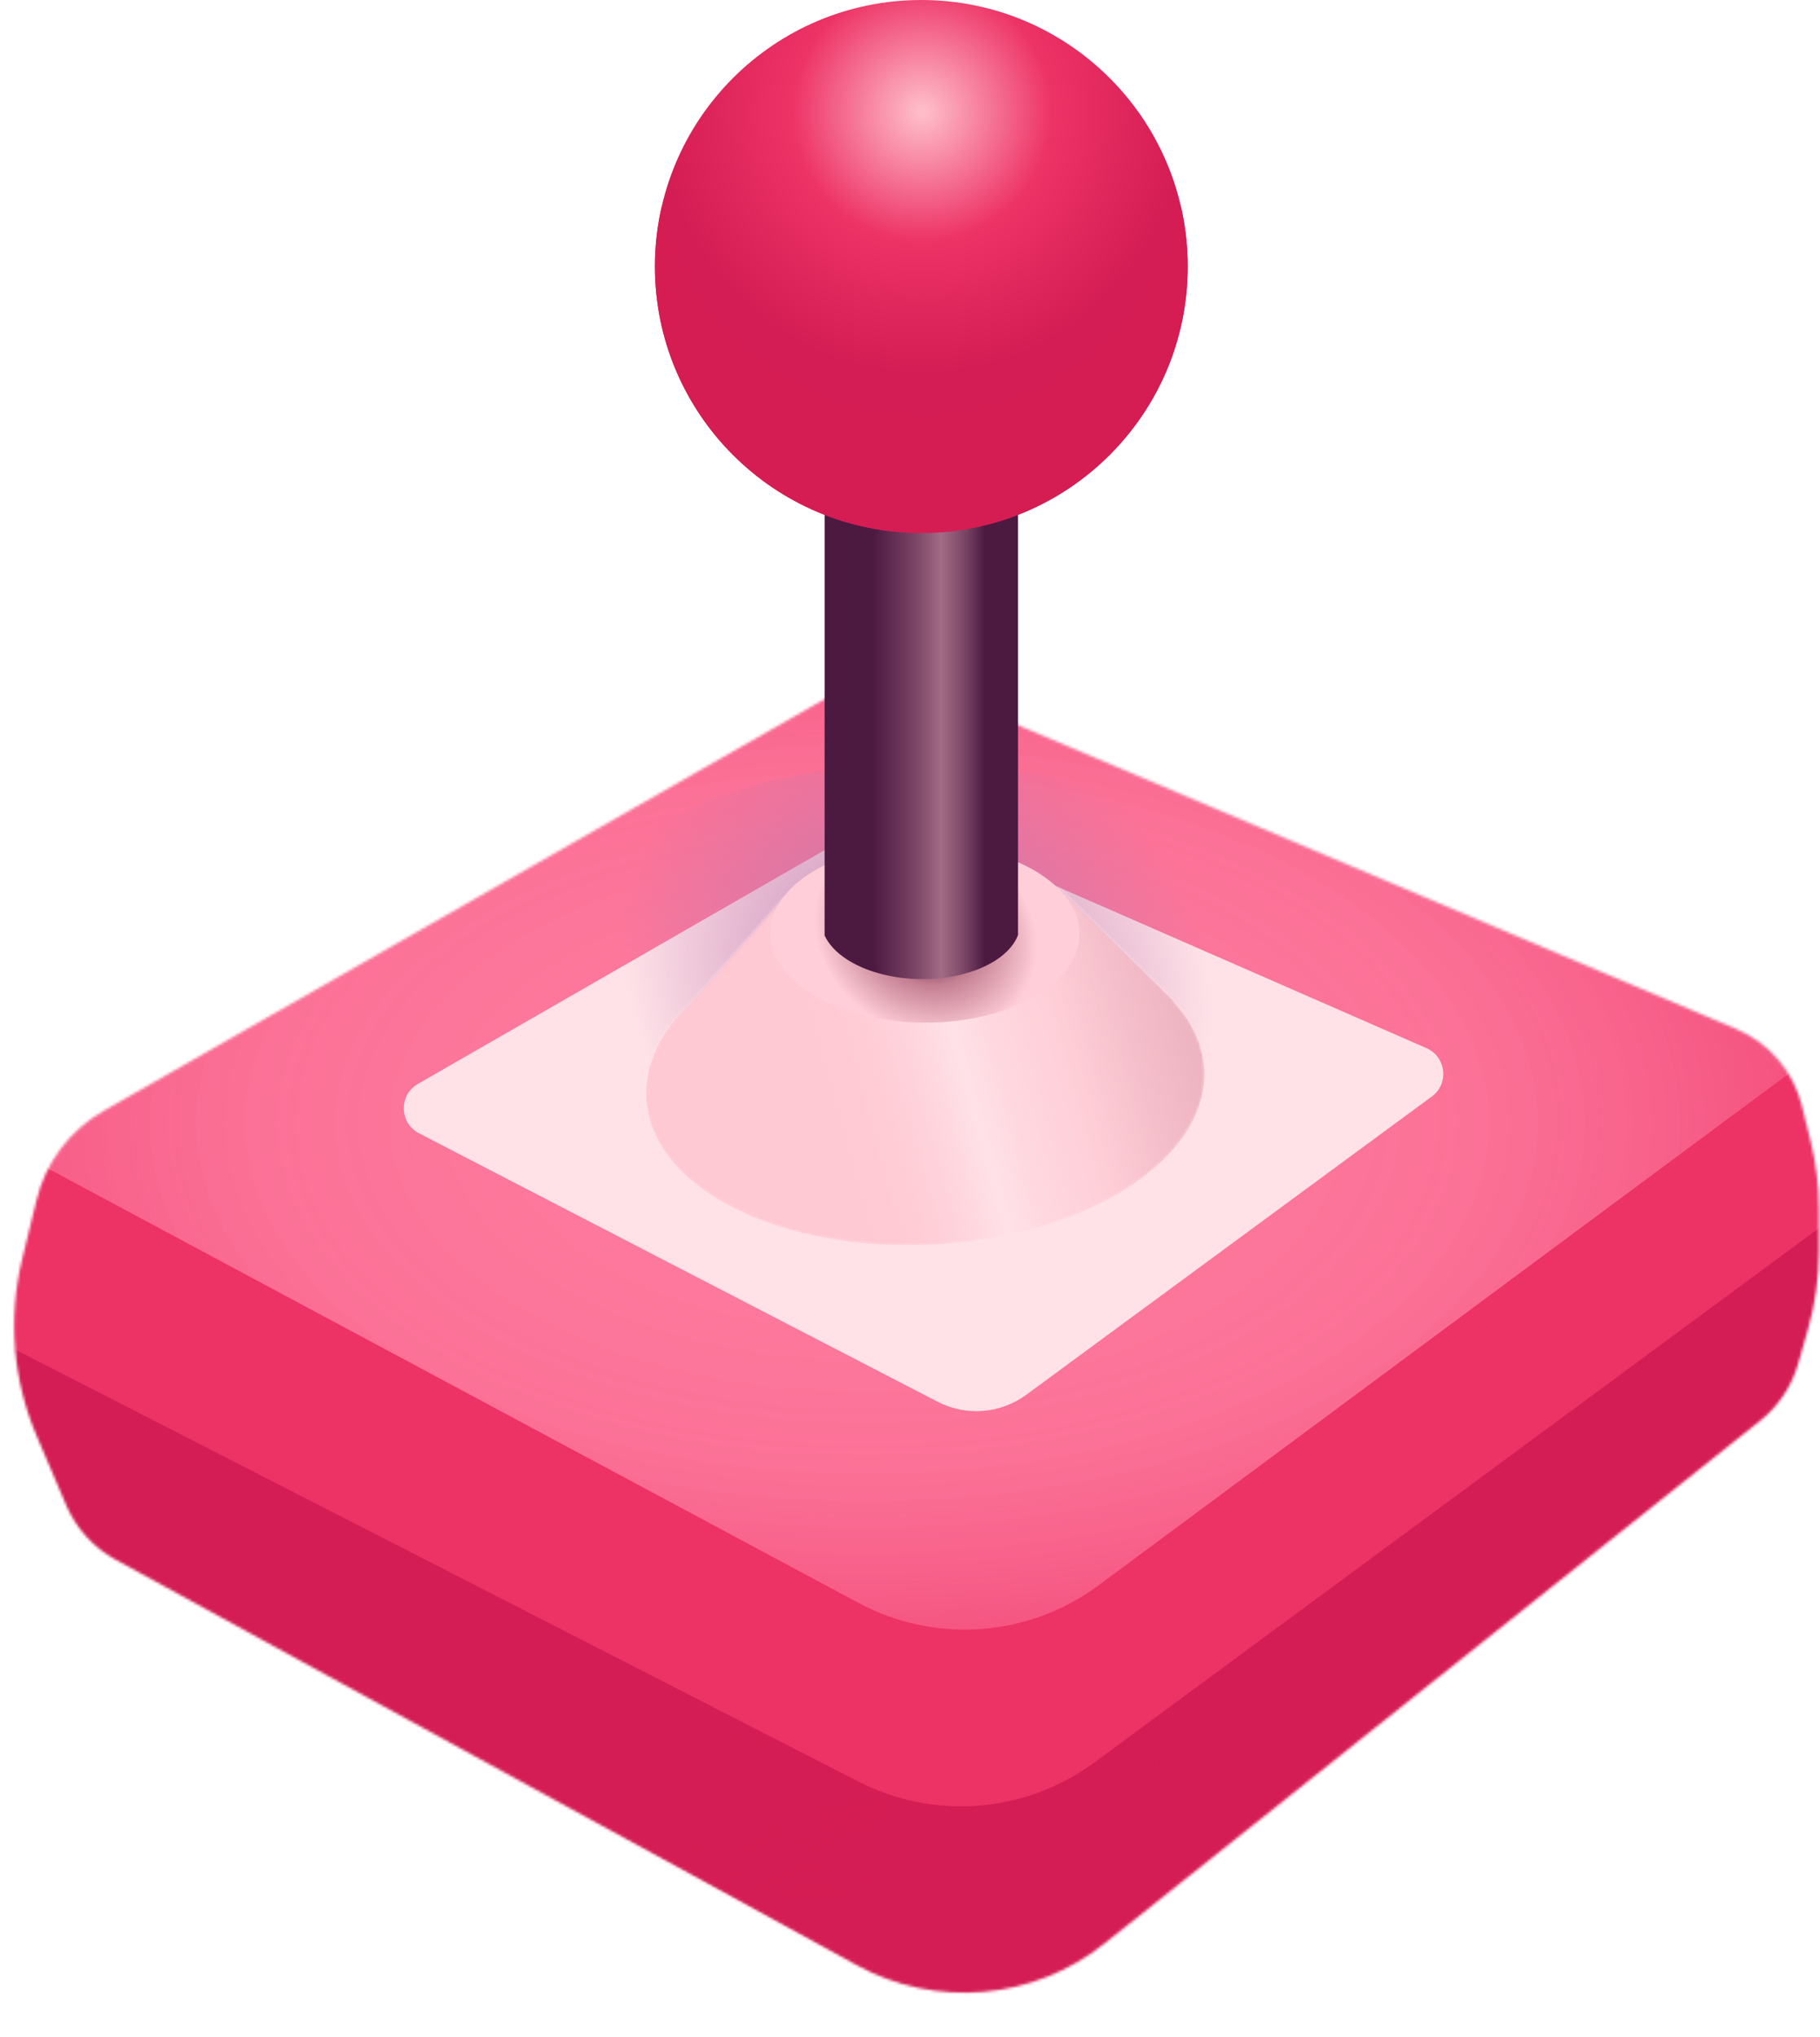
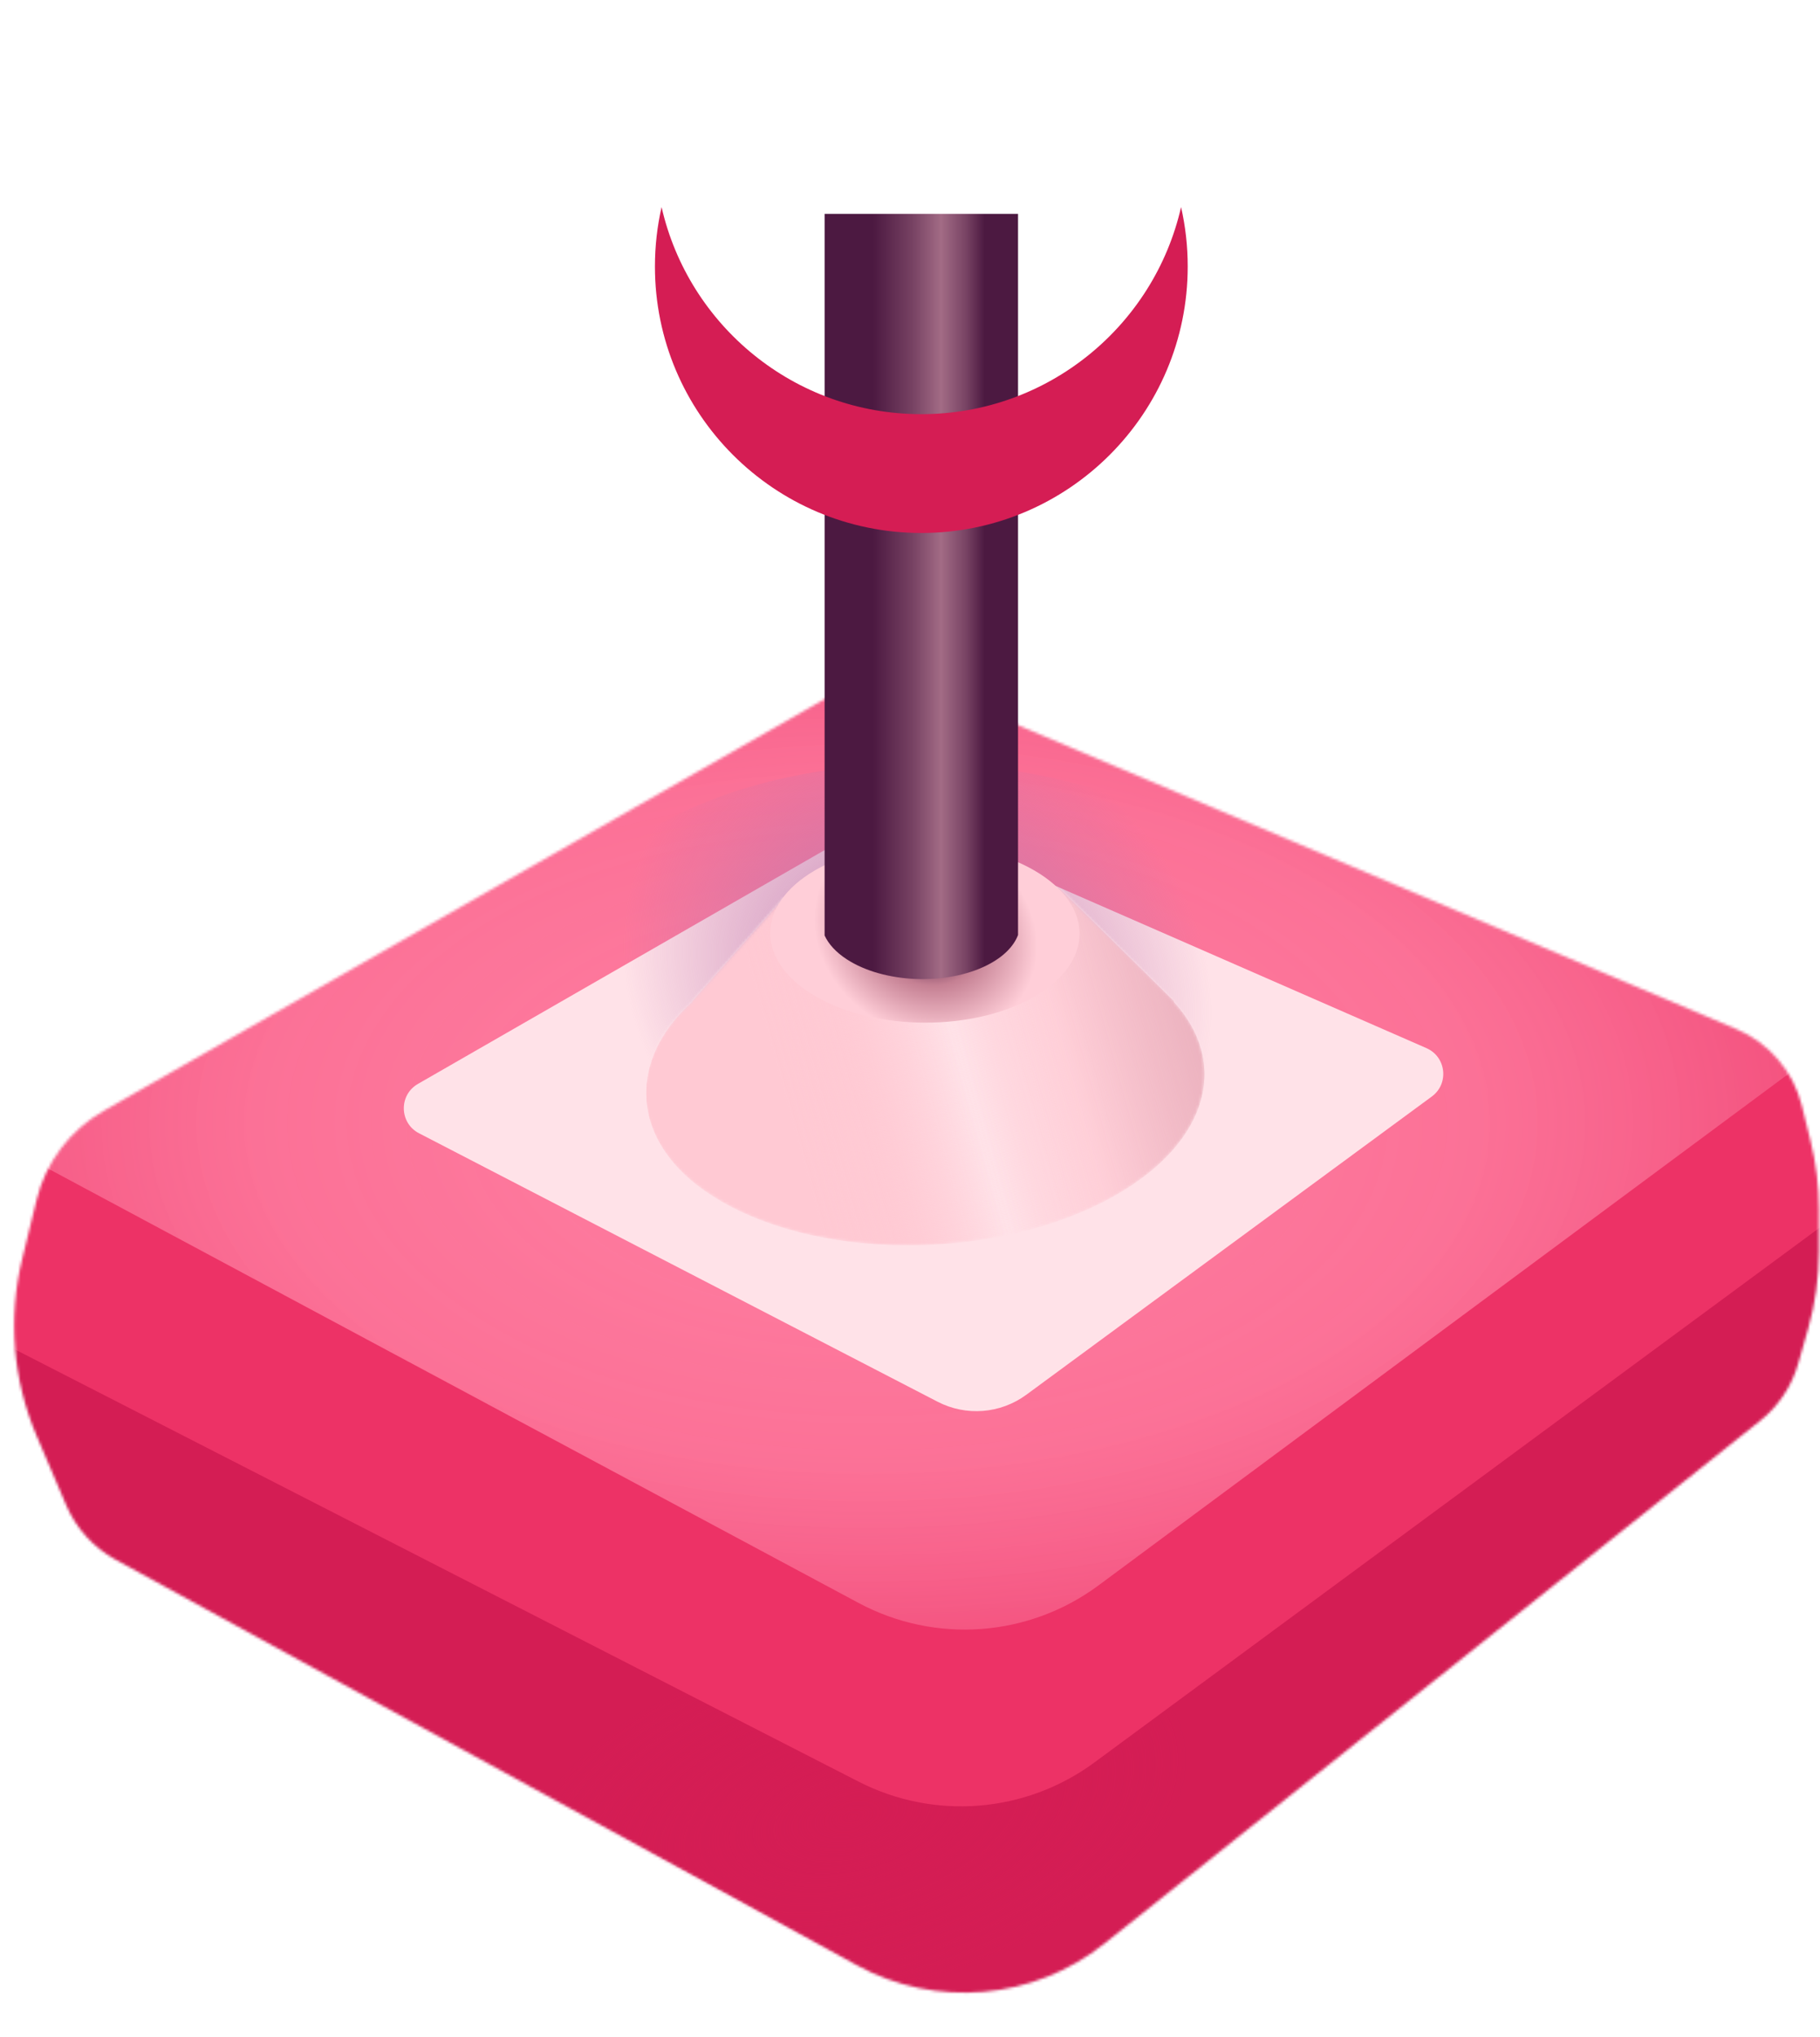
<svg xmlns="http://www.w3.org/2000/svg" width="657" height="735" viewBox="0 0 657 735" fill="none">
  <mask id="mask0_622_702" style="mask-type:alpha" maskUnits="userSpaceOnUse" x="5" y="245" width="652" height="475">
    <path d="M309.156 709.115L41.727 562.822C33.742 558.454 27.458 551.527 23.886 543.156L13.239 518.205C4.644 498.066 2.8 475.686 7.98 454.411L13.21 432.936C16.507 419.396 25.232 407.81 37.334 400.9L300.461 250.663C311.444 244.392 324.722 243.603 336.371 248.528L626.865 371.352C638.642 376.331 647.381 386.57 650.448 398.982L653.639 411.898C655.606 419.857 656.6 428.025 656.6 436.224V451.716C656.6 461.11 655.295 470.457 652.722 479.492L649.137 492.082C646.82 500.215 642.02 507.421 635.406 512.692L398.654 701.384C373.101 721.75 337.823 724.797 309.156 709.115Z" fill="#D51D54" />
  </mask>
  <g mask="url(#mask0_622_702)">
    <path d="M309.156 709.115L41.727 562.822C33.742 558.454 27.458 551.527 23.886 543.156L13.239 518.205C4.644 498.066 2.8 475.686 7.98 454.411L13.21 432.936C16.507 419.396 25.232 407.81 37.334 400.9L300.461 250.663C311.444 244.392 324.722 243.603 336.371 248.528L626.865 371.352C638.642 376.331 647.381 386.57 650.448 398.982L653.639 411.898C655.606 419.857 656.6 428.025 656.6 436.224V451.716C656.6 461.11 655.295 470.457 652.722 479.492L649.137 492.082C646.82 500.215 642.02 507.421 635.406 512.692L398.654 701.384C373.101 721.75 337.823 724.797 309.156 709.115Z" fill="#D51D54" />
    <path d="M303.765 746.668L-144.412 523.054C-180.377 505.11 -182.163 454.453 -147.552 434.02L252.509 197.846C261.816 192.351 272.931 190.798 283.387 193.531L796.194 327.554C828.414 335.975 837.32 377.488 811.39 398.384L390.888 737.244C366.188 757.149 332.151 760.831 303.765 746.668Z" fill="url(#paint0_radial_622_702)" />
    <g filter="url(#filter0_f_622_702)">
      <path d="M732.349 387.364L395.058 635.993C370.291 654.249 337.328 656.924 309.942 642.899L-38.041 464.697C-74.832 445.856 -74.831 393.273 -38.038 374.434L316.741 192.776C326.481 187.788 337.823 186.948 348.193 190.445L721.245 316.277C752.332 326.762 758.757 367.897 732.349 387.364Z" fill="#ED3266" />
    </g>
    <path d="M309.937 578.425L-39.2 391.388L315.77 216.526C327.138 210.926 340.47 210.96 351.809 216.619L665.175 373.013L510.213 487.857L396.551 572.092C371.335 590.78 337.602 593.246 309.937 578.425Z" fill="url(#paint1_radial_622_702)" />
-     <path d="M338.47 505.817L151.253 408.936C144.126 405.248 143.903 395.136 150.861 391.137L303.221 303.576C314.372 297.168 327.901 296.427 339.685 301.581L514.926 378.217C522.083 381.346 523.163 391.052 516.87 395.678L370.472 503.309C361.15 510.162 348.746 511.135 338.47 505.817Z" fill="#FFE2E8" />
+     <path d="M338.47 505.817L151.253 408.936C144.126 405.248 143.903 395.136 150.861 391.137L303.221 303.576C314.372 297.168 327.901 296.427 339.685 301.581L514.926 378.217C522.083 381.346 523.163 391.052 516.87 395.678L370.472 503.309C361.15 510.162 348.746 511.135 338.47 505.817" fill="#FFE2E8" />
    <g filter="url(#filter1_f_622_702)">
      <path d="M426.494 298.247C478.962 328.537 478.858 377.706 426.262 408.069C373.667 438.433 288.496 438.492 236.028 408.203C183.561 377.914 183.665 328.745 236.261 298.381C288.856 268.018 374.027 267.958 426.494 298.247Z" fill="url(#paint2_radial_622_702)" />
    </g>
  </g>
  <mask id="mask1_622_702" style="mask-type:alpha" maskUnits="userSpaceOnUse" x="232" y="320" width="203" height="130">
    <path d="M382.2 320.338L282.975 324.013L249.9 361.376H250.086C224.219 384.314 227.342 414.415 260.374 433.485C298.633 455.572 362.527 454.495 403.086 431.08C436.61 411.728 443.699 383.172 423.547 361.376H423.85L382.2 320.338Z" fill="#D9D9D9" />
  </mask>
  <g mask="url(#mask1_622_702)">
    <path d="M338.47 505.817L151.253 408.936C144.126 405.248 143.903 395.136 150.861 391.137L303.221 303.576C314.372 297.168 327.901 296.427 339.685 301.581L514.926 378.217C522.083 381.346 523.163 391.052 516.87 395.678L370.472 503.309C361.15 510.162 348.746 511.134 338.47 505.817Z" fill="#FFE2E8" />
    <path d="M382.2 320.338L282.975 324.013L249.9 361.376H250.086C225.4 383.426 227.342 414.415 260.374 433.485C298.633 455.572 362.527 454.495 403.086 431.08C436.609 411.728 443.699 383.172 423.547 361.376H423.85L382.2 320.338Z" fill="url(#paint3_linear_622_702)" />
    <path d="M382.2 320.338L282.975 324.013L249.9 361.376H250.086C225.4 383.426 227.342 414.415 260.374 433.485C298.633 455.572 362.527 454.495 403.086 431.08C436.609 411.728 443.699 383.172 423.547 361.376H423.85L382.2 320.338Z" fill="url(#paint4_linear_622_702)" />
  </g>
  <path d="M373.291 314.052C395.125 326.657 395.181 347.061 373.415 359.627C351.649 372.192 316.305 372.16 294.471 359.555C272.637 346.95 272.581 326.546 294.346 313.98C316.112 301.415 351.457 301.447 373.291 314.052Z" fill="url(#paint5_radial_622_702)" />
  <path fill-rule="evenodd" clip-rule="evenodd" d="M367.5 336.875V77.175H297.675V336.875H332.588H367.5ZM356.384 348.263C362.223 345.307 365.948 341.477 367.5 337.392V336.877H332.588H297.675V337.574C299.084 340.646 301.733 343.589 305.649 346.146C318.894 354.795 341.609 355.743 356.384 348.263Z" fill="url(#paint6_linear_622_702)" />
-   <path d="M428.75 96.162C428.75 149.272 385.697 192.325 332.588 192.325C279.478 192.325 236.425 149.272 236.425 96.162C236.425 43.053 279.478 0 332.588 0C385.697 0 428.75 43.053 428.75 96.162Z" fill="url(#paint7_radial_622_702)" />
  <path fill-rule="evenodd" clip-rule="evenodd" d="M426.352 74.725C416.609 117.515 378.328 149.45 332.588 149.45C286.847 149.45 248.566 117.515 238.823 74.725C237.254 81.619 236.425 88.794 236.425 96.162C236.425 149.272 279.478 192.325 332.588 192.325C385.697 192.325 428.75 149.272 428.75 96.162C428.75 88.794 427.921 81.619 426.352 74.725Z" fill="url(#paint8_linear_622_702)" />
  <defs>
    <filter id="filter0_f_622_702" x="-69.69" y="184.261" width="822.601" height="471.612" filterUnits="userSpaceOnUse" color-interpolation-filters="sRGB">
      <feFlood flood-opacity="0" result="BackgroundImageFix" />
      <feBlend mode="normal" in="SourceGraphic" in2="BackgroundImageFix" result="shape" />
      <feGaussianBlur stdDeviation="2.028" result="effect1_foregroundBlur_622_702" />
    </filter>
    <filter id="filter1_f_622_702" x="192.689" y="271.513" width="277.144" height="163.425" filterUnits="userSpaceOnUse" color-interpolation-filters="sRGB">
      <feFlood flood-opacity="0" result="BackgroundImageFix" />
      <feBlend mode="normal" in="SourceGraphic" in2="BackgroundImageFix" result="shape" />
      <feGaussianBlur stdDeviation="2.028" result="effect1_foregroundBlur_622_702" />
    </filter>
    <radialGradient id="paint0_radial_622_702" cx="0" cy="0" r="1" gradientUnits="userSpaceOnUse" gradientTransform="translate(307.755 655.605) rotate(76.4) scale(64.687 122.756)">
      <stop stop-color="#D41D54" stop-opacity="0.45" />
      <stop offset="1" stop-color="#D41D54" stop-opacity="0.96" />
    </radialGradient>
    <radialGradient id="paint1_radial_622_702" cx="0" cy="0" r="1" gradientUnits="userSpaceOnUse" gradientTransform="translate(312.988 405.169) rotate(90.042) scale(220.015 392.275)">
      <stop stop-color="#FF81A3" />
      <stop offset="0.557" stop-color="#FF81A3" stop-opacity="0.802" />
      <stop offset="1" stop-color="#EF4071" />
    </radialGradient>
    <radialGradient id="paint2_radial_622_702" cx="0" cy="0" r="1" gradientUnits="userSpaceOnUse" gradientTransform="translate(331.261 353.225) rotate(29.998) scale(109.695 95.227)">
      <stop stop-color="#BD79AE" />
      <stop offset="1" stop-color="#BD79AE" stop-opacity="0" />
    </radialGradient>
    <linearGradient id="paint3_linear_622_702" x1="442.121" y1="385.353" x2="290.515" y2="427.438" gradientUnits="userSpaceOnUse">
      <stop stop-color="#C88799" />
      <stop offset="0.344" stop-color="#FFC9D3" stop-opacity="0.631" />
      <stop offset="0.495" stop-color="#FFC9D3" stop-opacity="0.225" />
      <stop offset="0.578" stop-color="#FFC9D3" stop-opacity="0" />
      <stop offset="0.823" stop-color="#FFC9D3" stop-opacity="0.79" />
      <stop offset="0.991" stop-color="#FFC9D3" />
    </linearGradient>
    <linearGradient id="paint4_linear_622_702" x1="442.121" y1="385.353" x2="290.515" y2="427.438" gradientUnits="userSpaceOnUse">
      <stop stop-color="#C88799" />
      <stop offset="0" stop-color="#E4A8B6" stop-opacity="0.815" />
      <stop offset="0" stop-color="#FFC9D3" stop-opacity="0.631" />
      <stop offset="0.495" stop-color="#FFC9D3" stop-opacity="0.225" />
      <stop offset="0.578" stop-color="#FFC9D3" stop-opacity="0" />
      <stop offset="0.823" stop-color="#FFC9D3" stop-opacity="0.79" />
      <stop offset="0.991" stop-color="#FFC9D3" />
    </linearGradient>
    <radialGradient id="paint5_radial_622_702" cx="0" cy="0" r="1" gradientUnits="userSpaceOnUse" gradientTransform="translate(334.121 336.677) rotate(31.477) scale(58.264 50.297)">
      <stop offset="0.105" stop-color="#4C1941" />
      <stop offset="0.36" stop-color="#C58093" />
      <stop offset="0.717" stop-color="#FFCED8" />
      <stop offset="1" stop-color="#FFCED8" />
    </radialGradient>
    <linearGradient id="paint6_linear_622_702" x1="315.155" y1="353.052" x2="355.469" y2="353.052" gradientUnits="userSpaceOnUse">
      <stop stop-color="#4C1941" />
      <stop offset="0.354" stop-color="#774263" />
      <stop offset="0.609" stop-color="#A26B85" />
      <stop offset="0.833" stop-color="#784364" />
      <stop offset="1" stop-color="#4C1941" />
    </linearGradient>
    <radialGradient id="paint7_radial_622_702" cx="0" cy="0" r="1" gradientUnits="userSpaceOnUse" gradientTransform="translate(332.869 40.314) rotate(90) scale(94.676)">
      <stop offset="0.016" stop-color="#FEBCC8" />
      <stop offset="0.497" stop-color="#ED3266" />
      <stop offset="1" stop-color="#D41D54" />
    </radialGradient>
    <linearGradient id="paint8_linear_622_702" x1="319.431" y1="57.417" x2="332.869" y2="183.244" gradientUnits="userSpaceOnUse">
      <stop offset="1" stop-color="#D51D54" />
    </linearGradient>
  </defs>
</svg>